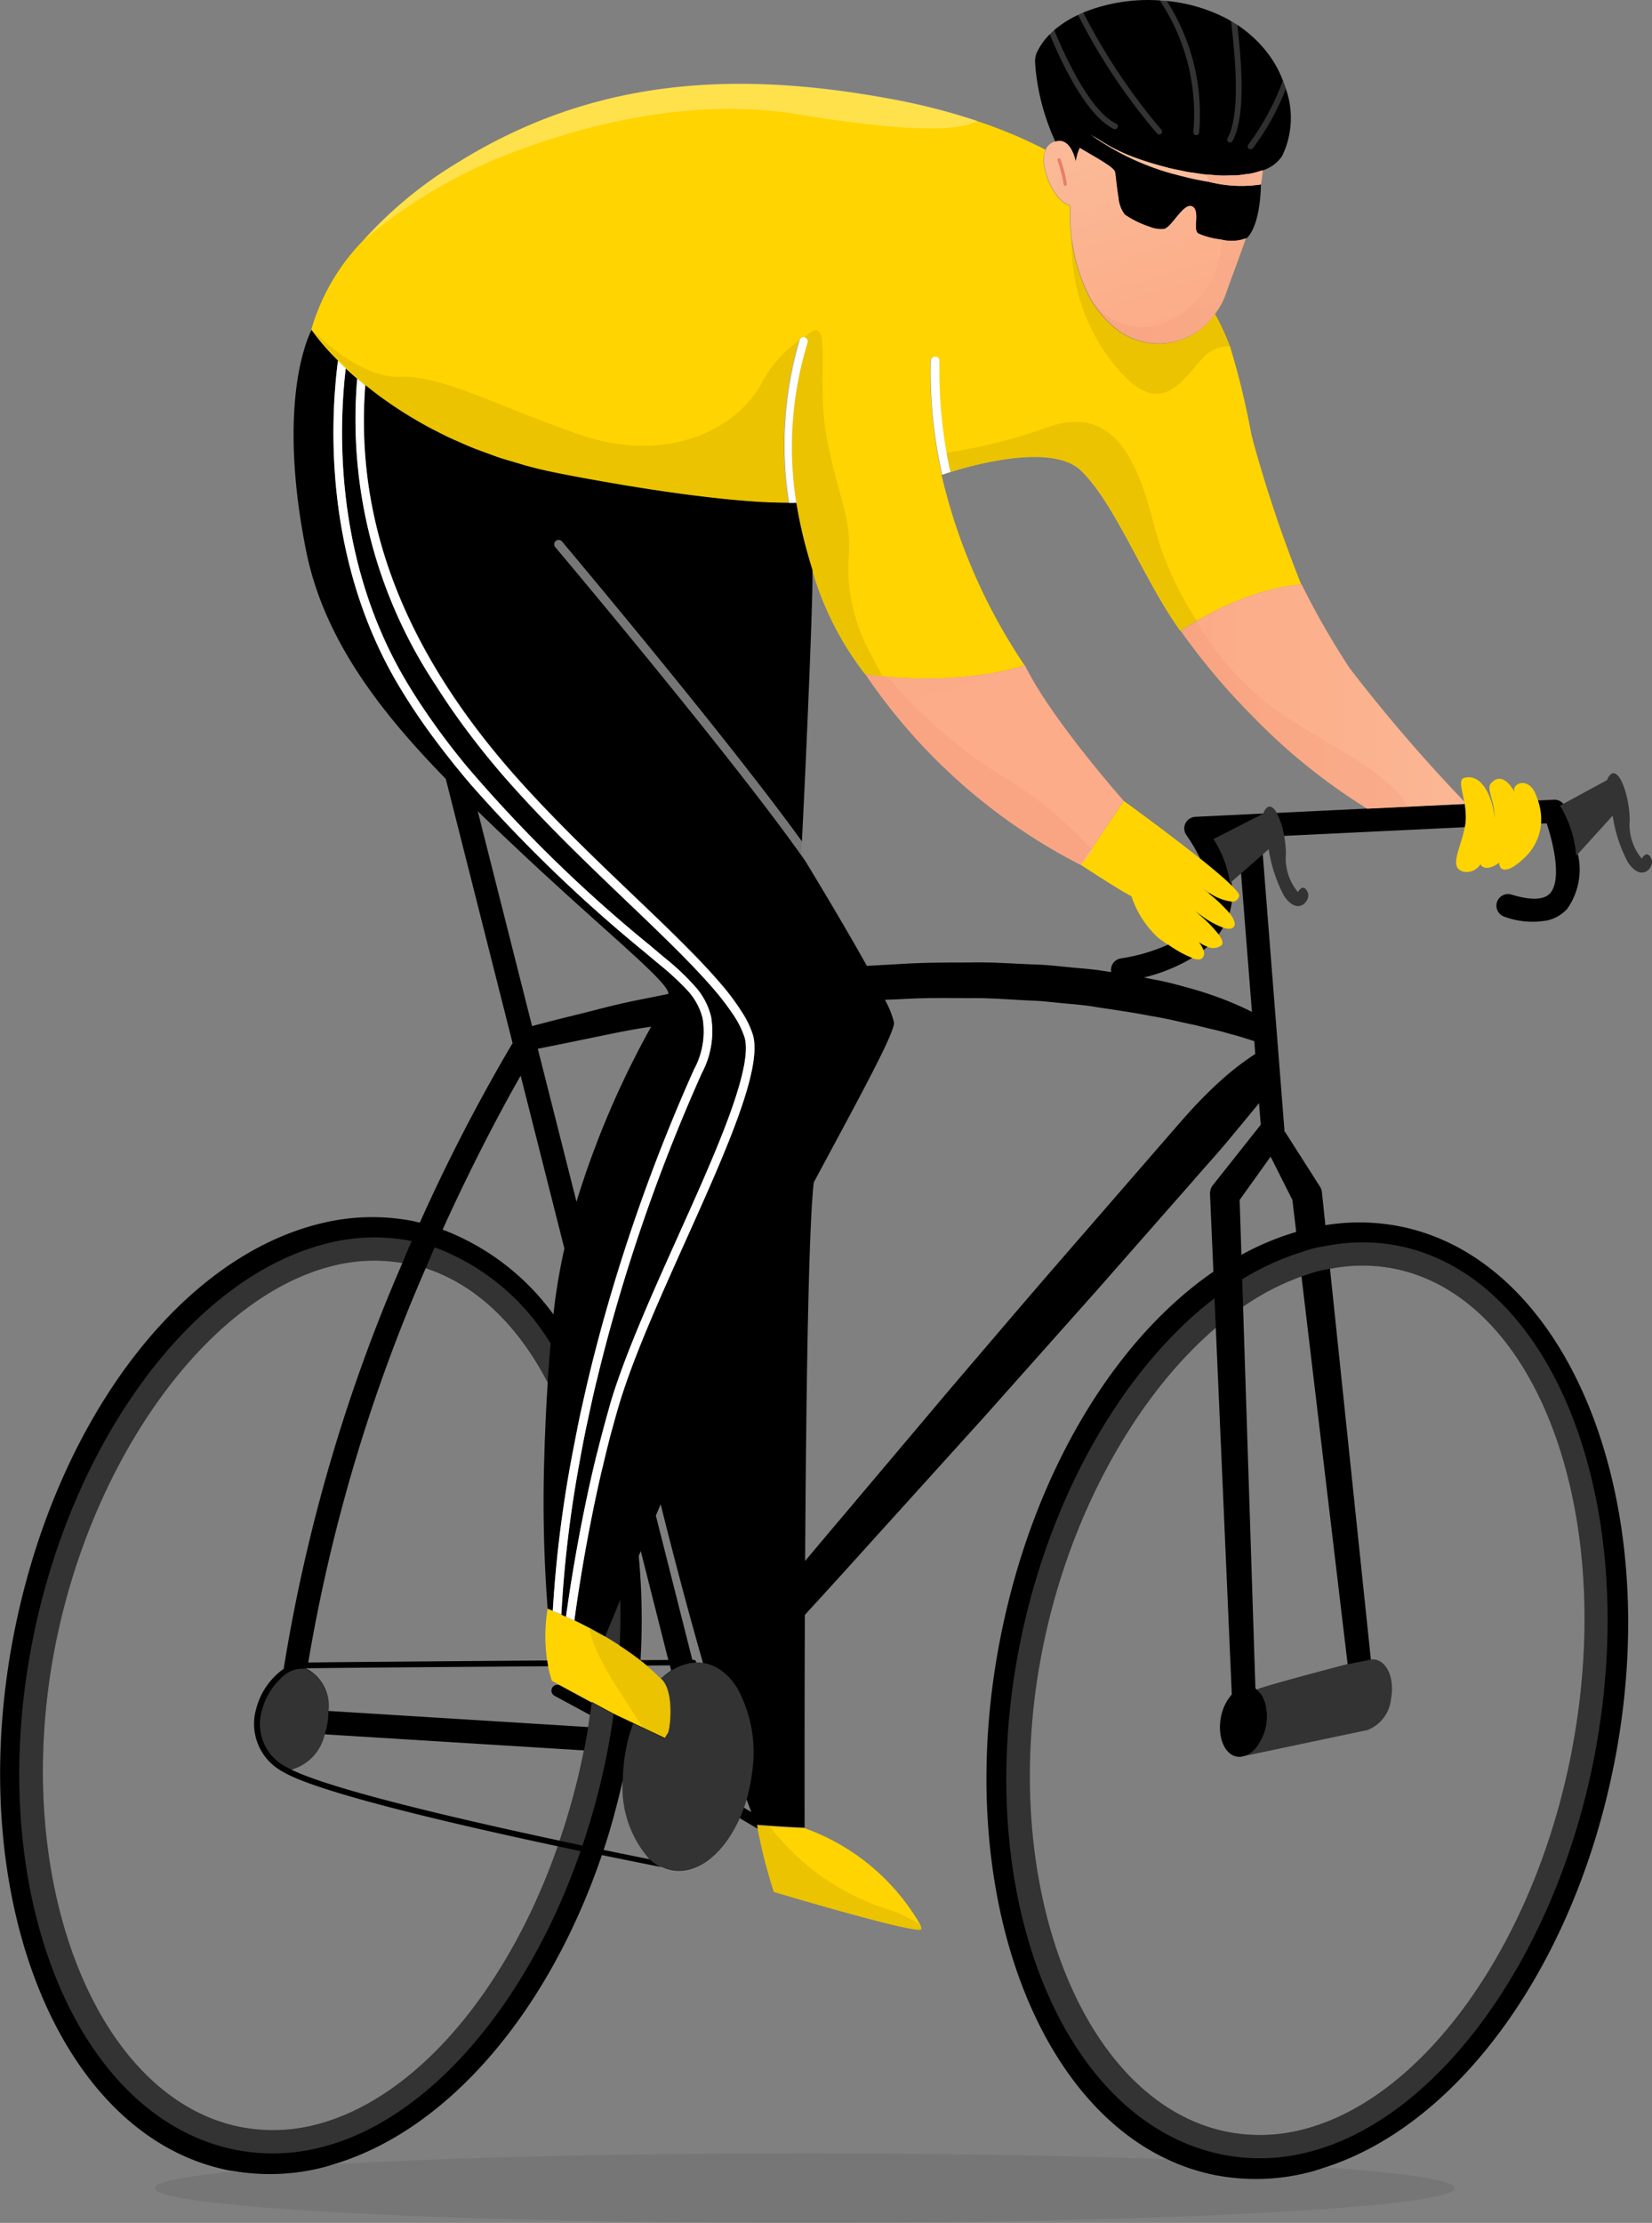
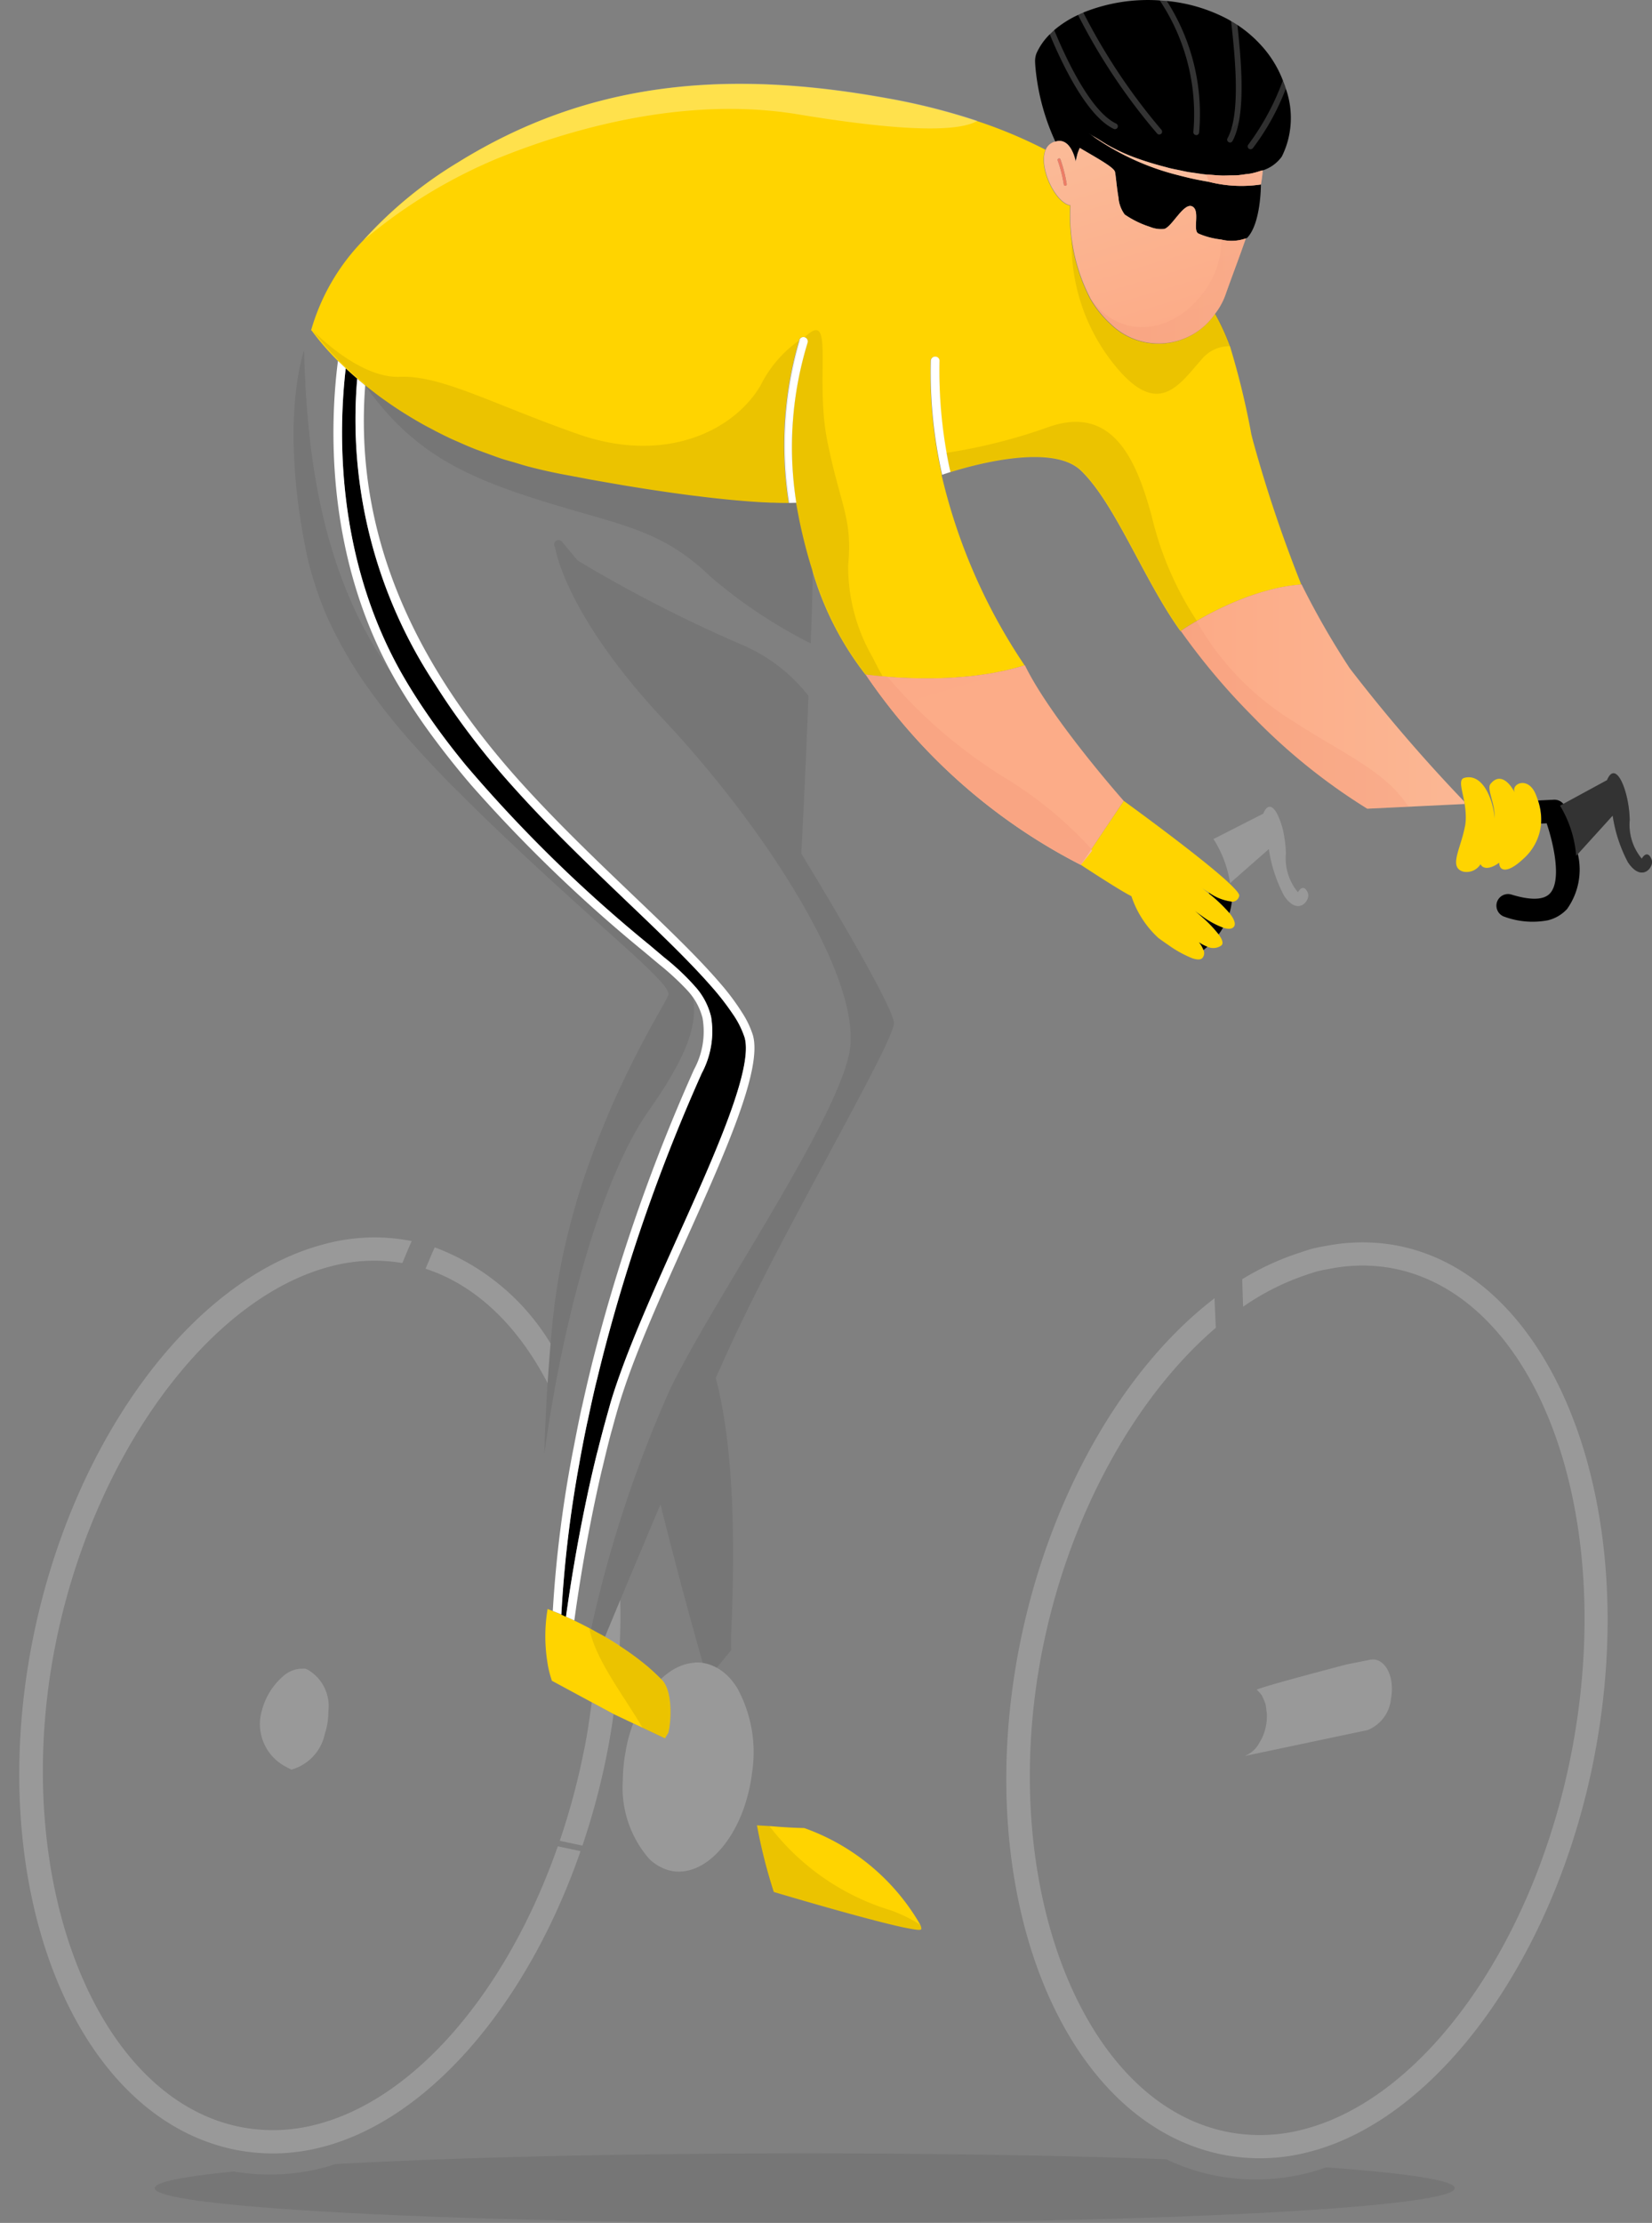
<svg xmlns="http://www.w3.org/2000/svg" xmlns:xlink="http://www.w3.org/1999/xlink" width="93.687" height="126.023" viewBox="0 0 93.687 126.023">
  <rect x="0" y="0" width="93.687" height="126.023" fill="#808080" stroke="none" />
  <defs>
    <linearGradient id="linear-gradient" y1="0.5" x2="1" y2="0.5" gradientUnits="objectBoundingBox">
      <stop offset="0" stop-color="#fcaa86" />
      <stop offset="1" stop-color="#fbba97" />
    </linearGradient>
    <linearGradient id="linear-gradient-2" x1="-0.15" y1="-1.316" x2="15.148" y2="38.223" gradientUnits="objectBoundingBox">
      <stop offset="0" stop-color="#fcaa86" />
      <stop offset="0.38" stop-color="#fbba97" />
      <stop offset="0.99" stop-color="#ffc8b0" />
    </linearGradient>
    <linearGradient id="linear-gradient-3" x1="0" y1="0.5" x2="3.238" y2="0.5" xlink:href="#linear-gradient-2" />
    <linearGradient id="linear-gradient-4" x1="1.012" y1="6.164" x2="0.093" y2="-4.265" xlink:href="#linear-gradient-2" />
    <linearGradient id="linear-gradient-5" x1="0.713" y1="1.021" x2="-0.092" y2="-1.694" xlink:href="#linear-gradient-2" />
    <linearGradient id="linear-gradient-6" x1="0" y1="0.5" x2="1" y2="0.5" xlink:href="#linear-gradient" />
    <linearGradient id="linear-gradient-7" x1="0" y1="0.5" x2="1" y2="0.5" xlink:href="#linear-gradient" />
  </defs>
  <g id="Group_10520" data-name="Group 10520" transform="translate(979.271 -1353.563)">
    <g id="Group_10520-2" data-name="Group 10520">
      <path id="Path_7219" data-name="Path 7219" d="M-961.609,1372.289a.409.409,0,0,1,.026.033,14.873,14.873,0,0,0,1.948,2.154c.19.179.4.364.622.554.074.063.152.128.227.193l.12.1c.113.092.235.187.354.281.162.128.328.257.5.387.142.106.292.212.443.318.169.12.342.239.522.359s.351.23.534.344.36.222.547.332c.2.12.409.238.623.356.187.1.382.2.577.305.231.119.464.237.708.353.2.1.412.187.621.279.256.114.512.227.781.335.224.09.46.173.693.259.273.1.543.2.829.3s.56.169.842.252.527.162.8.235c.562.146,1.143.28,1.747.4l.023.005.044.008c.55.106,1.075.2,1.585.3l.533.095c.334.059.662.116.979.17l.579.1.824.133.55.086c.261.04.508.076.755.112q.5.074.963.136l.524.071.634.078c.115.014.231.029.341.041.214.025.421.049.621.07l.229.024c.213.023.422.044.617.062h.01c.69.065,1.269.106,1.749.133l.049,0,.39.019.118,0,.281.01c.247.006.449.008.6.007a21.054,21.054,0,0,1,.6-9.242.241.241,0,0,1,.3-.152.25.25,0,0,1,.164.313,20.168,20.168,0,0,0-.639,9.069h0v0c0,.006.045.292.141.771l0,.005c.1.519.263,1.259.5,2.117l.009.034c.08.288.169.588.267.9a17.558,17.558,0,0,0,3.017,5.918c.007,0,.429.063,1.12.117.2.017.421.032.658.047l.168.009q.3.015.628.026l.265.007c.206.005.421.007.641.007l.323,0c.217,0,.44-.009.666-.018.119,0,.238-.01.359-.016.227-.013.457-.029.688-.049l.376-.034c.232-.024.466-.055.7-.088.127-.018.254-.035.381-.056.234-.038.467-.084.7-.133.126-.026.252-.051.377-.08.326-.078.649-.163.963-.265l.011,0a32.45,32.45,0,0,1-4.709-10.792l.018,0a26.33,26.33,0,0,1-.644-6.467.243.243,0,0,1,.258-.234.234.234,0,0,1,.233.253,26.629,26.629,0,0,0,.622,6.289c1.458-.456,5.816-1.639,7.421-.087,1.951,1.884,3.553,6.2,5.639,9.094,0,0,.316-.222.864-.538a18.067,18.067,0,0,1,2.989-1.421l.006,0c.2-.072.407-.142.616-.206s.427-.127.645-.182a9.937,9.937,0,0,1,1.734-.289,77.369,77.369,0,0,1-2.731-8.117l-.1-.388a44.9,44.9,0,0,0-1.211-4.995,13.246,13.246,0,0,0-.854-1.858,3.879,3.879,0,0,1-5.924.595,6.073,6.073,0,0,1-1.179-1.478c0-.008-.006-.014-.008-.021a10.254,10.254,0,0,1-1.1-5.225c-.862-.142-1.828-2.2-1.4-3.164a26.507,26.507,0,0,0-3.88-1.627,36.254,36.254,0,0,0-5.168-1.3c-9.124-1.65-16.913-.926-24.292,3.655a23.611,23.611,0,0,0-5.356,4.414,12.042,12.042,0,0,0-2.957,5.106Z" fill="#ffd400" />
      <path id="Path_7220" data-name="Path 7220" d="M-892.051,1398.945c-.04-.122-.083-.242-.13-.356-.432-1.037-1.382-.6-1.2-.125l0,.011c-.361-.69-.9-1.051-1.362-.468-.145.184,0,.57.122,1.061a3.632,3.632,0,0,1,.118.89,4.538,4.538,0,0,0-.173-.887c-.263-.87-.792-1.62-1.556-1.407-.329.09-.136.626,0,1.332.009.048.015.1.023.149a4.548,4.548,0,0,1,.061.6,2.9,2.9,0,0,1-.033.622c-.006.034-.016.065-.022.1-.244,1.245-.925,2.277-.078,2.513a.93.93,0,0,0,.975-.426l0,.011c.158.3.585.256,1.057-.093,0,.485.467.623,1.346-.2a3,3,0,0,0,1.028-2.012A3.452,3.452,0,0,0-892.051,1398.945Z" fill="#ffd400" />
      <path id="Path_7221" data-name="Path 7221" d="M-927.084,1462.675a12.391,12.391,0,0,0-6.573-5.474c-.667-.016-1.2-.051-1.613-.085l-.259-.021-.1-.006-.716-.042.043.218a29.843,29.843,0,0,0,.912,3.558s7.892,2.361,8.343,2.132C-927.005,1462.927-927.014,1462.83-927.084,1462.675Z" fill="#ffd400" />
      <path id="Path_7222" data-name="Path 7222" d="M-941.784,1448.747c-.256-.256-.52-.505-.8-.74-.12-.1-.244-.2-.367-.295l-.04-.032c-.37-.287-.749-.552-1.129-.8-.035-.022-.068-.05-.1-.072-.246-.158-.493-.312-.735-.452h0l-.019-.011c-.144-.085-.282-.154-.423-.232s-.3-.171-.447-.244c-.046-.025-.088-.045-.133-.069-.167-.087-.327-.169-.482-.246-.511-.252-.944-.443-1.254-.573-.078-.031-.148-.06-.211-.084l-.284-.113-.009,0a9.354,9.354,0,0,0-.023,2.938c.017.11.031.217.054.328a6.441,6.441,0,0,0,.213.8l2.266,1.223,1.137.613.095.051,1.116.528,1.8.851a3.19,3.19,0,0,1,.17-.278C-941.255,1451.577-941.014,1449.424-941.784,1448.747Z" fill="#ffd400" />
      <path id="Path_7223" data-name="Path 7223" d="M-909.413,1404.681a.4.4,0,0,0,.419-.335c.021-.087-.143-.291-.411-.557-.4-.4-1.06-.954-1.81-1.552-1.9-1.515-4.327-3.27-4.327-3.27l-2.434,3.626h0c.009.006,2.236,1.471,2.869,1.777a5.614,5.614,0,0,0,1.53,2.37c.179.131.363.261.548.387a6.51,6.51,0,0,0,1.359.756c.264.091.476.108.585-.005a.415.415,0,0,0,.063-.455,1.577,1.577,0,0,0-.255-.439,2.24,2.24,0,0,0,.477.251.789.789,0,0,0,.781-.062c.156-.118.059-.362-.143-.639a7.17,7.17,0,0,0-.924-.968c-.242-.217-.427-.367-.427-.367s.189.149.448.329a4.875,4.875,0,0,0,1.153.627c.272.087.507.1.624-.063s-.012-.457-.259-.764a8.472,8.472,0,0,0-1.16-1.106c-.206-.168-.374-.3-.465-.364.09.066.258.184.463.312A2.83,2.83,0,0,0-909.413,1404.681Z" fill="#ffd400" />
    </g>
    <g id="Group_10522" data-name="Group 10522">
      <path id="Path_7224" data-name="Path 7224" d="M-954.864,1394.306c.639.915,1.324,1.809,2.035,2.674a80.206,80.206,0,0,0,10.392,10.162l.828.7a13.484,13.484,0,0,1,1.841,1.751,3.914,3.914,0,0,1,.822,1.621,5.03,5.03,0,0,1-.528,3.195,101.115,101.115,0,0,0-5.243,14.642q-.355,1.3-.685,2.665c-.032.133-.066.263-.1.4-.149.626-.288,1.265-.424,1.908-.021.1-.045.195-.066.295-.159.763-.307,1.539-.447,2.321a67.3,67.3,0,0,0-1,8.458l-.278-.113h0l.276.112c.082.039.169.083.268.123.251-1.8.632-4.158,1.173-6.708.173-.816.362-1.65.569-2.493.024-.1.052-.192.076-.288.156-.622.319-1.245.494-1.869l.031-.112c.071-.249.137-.5.21-.746.145-.487.322-1.007.512-1.54.833-2.334,2.049-5.049,3.239-7.7,2.125-4.718,4.322-9.6,3.828-11.372a5.153,5.153,0,0,0-.676-1.344,15.01,15.01,0,0,0-1.237-1.587c-1.224-1.4-2.887-2.992-4.707-4.728-2.046-1.96-4.378-4.181-6.482-6.526a44.5,44.5,0,0,1-3.488-4.389q-.492-.708-.94-1.42a27.211,27.211,0,0,1-4.443-17.36c-.222-.191-.43-.376-.622-.555l-.03-.028h0c-.4,3.429-.628,10.733,3.277,17.48C-955.924,1392.732-955.41,1393.526-954.864,1394.306Z" />
      <path id="Path_7225" data-name="Path 7225" d="M-920.571,1357.106a1.873,1.873,0,0,0,.044.245,1.941,1.941,0,0,1-.042-.214,12.751,12.751,0,0,0,1.149,4.454c.9-.285,1.152,1.125,1.152,1.125a2.707,2.707,0,0,1,.084-.367.089.089,0,0,1,.016-.054,2.8,2.8,0,0,1,.133-.345l.027.016c.923.546,1.894,1.071,1.967,1.333.047.155.092.845.2,1.458a1.849,1.849,0,0,0,.353.967,5.44,5.44,0,0,0,1.432.7,1.648,1.648,0,0,0,.815.118c.448-.135,1.1-1.5,1.576-1.28s.015,1.345.351,1.538a4.35,4.35,0,0,0,1.046.307c.085.016.173.026.26.039a2.409,2.409,0,0,0,1.39-.066c.023-.014.062-.02.079-.038.771-.811.775-2.938.775-3.009v-.013a7.469,7.469,0,0,1-2.942-.149c-.136-.025-.26-.044-.407-.074-.4-.073-.837-.175-1.324-.3a14.51,14.51,0,0,1-5-2.321l-.052-.035v-.006l.039.03c.142.1.3.185.453.279.245.158.493.313.758.454a10.872,10.872,0,0,0,1.219.556,18.288,18.288,0,0,0,1.835.573c.078.02.157.045.235.064.2.049.4.086.6.127.149.031.3.067.446.093.127.023.248.035.373.054.22.034.442.069.655.091.1.01.187.012.282.02.211.018.424.036.625.042.156,0,.3,0,.449-.007s.275,0,.4-.008c.179-.012.341-.039.507-.063.088-.012.185-.018.27-.034a4.323,4.323,0,0,0,.573-.156c.03-.01.067-.015.1-.026h0l.007,0a2.123,2.123,0,0,0,1.085-.786,4.942,4.942,0,0,0,.231-3.837,4.763,4.763,0,0,0-.168-.466v-.005a6.29,6.29,0,0,0-1.26-2.024,7.01,7.01,0,0,0-1.312-1.122c-.114-.072-.234-.151-.362-.22-.082-.052-.167-.1-.255-.146a9.221,9.221,0,0,0-3.393-1c-.141-.015-.269-.021-.4-.031a9.813,9.813,0,0,0-4.333.684c-.1.045-.2.086-.3.138a5.922,5.922,0,0,0-1.35.856c-.088.076-.17.16-.254.24a3.542,3.542,0,0,0-.757,1.082,1.214,1.214,0,0,0-.076.526.258.258,0,0,0,.005.028Zm3.081,4.023h0v0Z" />
      <path id="Path_7226" data-name="Path 7226" d="M-911.511,1405.2s.185.15.427.367a7.17,7.17,0,0,1,.924.968,4.307,4.307,0,0,0,.25-.379,4.9,4.9,0,0,1-1.153-.627C-911.322,1405.349-911.511,1405.2-911.511,1405.2Z" />
      <path id="Path_7227" data-name="Path 7227" d="M-911.02,1407.424c.076-.06.15-.123.222-.188a2.24,2.24,0,0,1-.477-.251A1.577,1.577,0,0,1-911.02,1407.424Z" />
      <path id="Path_7228" data-name="Path 7228" d="M-909.545,1405.329a3.819,3.819,0,0,0,.132-.648,2.83,2.83,0,0,1-1.294-.51c0,.017,0,.035,0,.052A8.472,8.472,0,0,1-909.545,1405.329Z" />
      <path id="Path_7229" data-name="Path 7229" d="M-885.6,1402.316c-.136-.387-.358-.419-.564-.072a3,3,0,0,1-.684-2.186c-.027-1.62-.781-3.482-1.286-2.267l-2.477,1.346a.659.659,0,0,0-.534-.236l-.9.044a3.433,3.433,0,0,1,.174,1.31l.313-.016c.41,1.214.852,3.25.189,3.972-.442.481-1.433.3-2.185.067a.661.661,0,0,0-.824.434.662.662,0,0,0,.434.826,4.635,4.635,0,0,0,2.452.2,2.177,2.177,0,0,0,1.091-.64,3.855,3.855,0,0,0,.612-3.12l1.973-2.175a8.26,8.26,0,0,0,.862,2.639C-886.155,1403.641-885.458,1402.7-885.6,1402.316Z" />
      <g id="Group_10521" data-name="Group 10521">
        <path id="Path_7230" data-name="Path 7230" d="M-964.739,1450.44a4,4,0,0,1,1.559-2.267,95.88,95.88,0,0,1,6.73-23.005,9.583,9.583,0,0,0-4,.174c-7.032,1.778-13.642,10.9-15.718,21.692-2.521,13.113,2.331,25.535,10.591,27.124a9.638,9.638,0,0,0,4.214-.142c5.647-1.428,10.875-7.612,13.73-15.782-5.817-1.241-13.584-3.043-15.555-4.207A3.074,3.074,0,0,1-964.739,1450.44Z" fill="none" />
        <path id="Path_7231" data-name="Path 7231" d="M-947.886,1428.085a33.764,33.764,0,0,1,.621-3.736l-2.48-9.8c-1.017,1.783-2.656,4.826-4.426,8.73A13.867,13.867,0,0,1-947.886,1428.085Z" fill="none" />
        <path id="Path_7232" data-name="Path 7232" d="M-962.744,1453.886c2.286,1.136,9.646,2.84,15.212,4.029a40.312,40.312,0,0,0,1.372-5.118l-14.7-.911A2.667,2.667,0,0,1-962.744,1453.886Z" fill="none" />
        <path id="Path_7233" data-name="Path 7233" d="M-945.038,1458.439c1.026.212,1.908.391,2.6.53a6.122,6.122,0,0,1-1.518-4.476C-944.264,1455.843-944.616,1457.167-945.038,1458.439Z" fill="none" />
        <path id="Path_7234" data-name="Path 7234" d="M-943.044,1441.771a38.465,38.465,0,0,1,.1,5.909l1.582-.011-1.561-6.174Z" fill="none" />
        <path id="Path_7235" data-name="Path 7235" d="M-945.188,1412.291c-.783.16-1.468.3-2.032.418l-1.551.312,2.194,8.674a51.082,51.082,0,0,1,4.235-9.93l-.2.033C-943.52,1411.942-944.4,1412.127-945.188,1412.291Z" fill="none" />
        <path id="Path_7236" data-name="Path 7236" d="M-933.809,1445.336l.177-.193h0Z" fill="none" />
-         <path id="Path_7237" data-name="Path 7237" d="M-906.418,1417.77l-.007-.086-.03-.047A.657.657,0,0,1-906.418,1417.77Z" fill="none" />
        <path id="Path_7238" data-name="Path 7238" d="M-942.077,1439.485l2.067,8.174h.061a.167.167,0,0,1,.164.154,2.255,2.255,0,0,1,.365.022l.012,0c-1.234-4.313-2.233-8.342-2.4-8.995Z" fill="none" />
        <path id="Path_7239" data-name="Path 7239" d="M-949.076,1411.728c.284-.072.8-.208,1.531-.4.566-.14,1.253-.314,2.042-.509s1.675-.424,2.656-.611l1.485-.3c.016-.694-3.661-3.571-8.827-8.457q-1-.95-1.989-1.9l3.079,12.173A.088.088,0,0,1-949.076,1411.728Z" fill="none" />
        <path id="Path_7240" data-name="Path 7240" d="M-905.763,1423.405l-.216-1.812-1.234-2.455-1.758,2.45.1,3.115A15.563,15.563,0,0,1-905.763,1423.405Z" fill="none" />
        <path id="Path_7241" data-name="Path 7241" d="M-908.076,1449.281a.542.542,0,0,1,.076.076c.174-.151,5.079-1.431,5.079-1.431l.075-.016-2.616-21.979a14.178,14.178,0,0,0-3.313,1.715Z" fill="none" />
        <path id="Path_7242" data-name="Path 7242" d="M-908.273,1412.553c-.263-.087-.686-.229-1.223-.365-.266-.075-.566-.151-.89-.238s-.688-.164-1.065-.26c-.765-.15-1.615-.376-2.572-.528-.944-.19-1.982-.34-3.081-.5-.548-.094-1.121-.133-1.7-.2s-1.174-.131-1.782-.161c-1.219-.048-2.471-.171-3.755-.146-1.282-.012-2.587-.023-3.891.058l-.861.035a4.968,4.968,0,0,1,.516,1.3c.025.625-2.137,4.553-4.552,9.054-.31,2.767-.437,12.656-.488,21.459l.038-.044.08-.1h0c.676-.8,1.366-1.624,2.088-2.475l6.1-7.23c2.1-2.449,4.193-4.889,6.16-7.183s3.828-4.407,5.411-6.232c.8-.909,1.508-1.755,2.177-2.475a23.776,23.776,0,0,1,1.832-1.774,15.682,15.682,0,0,1,1.635-1.229l-.053-.726Z" fill="none" />
        <path id="Path_7243" data-name="Path 7243" d="M-900.288,1425.469a9.462,9.462,0,0,0-3.561.024l2.317,22.154a.325.325,0,0,0,.045,0,.836.836,0,0,1,.2,0c.708.136,1.106,1.136.894,2.243a2.114,2.114,0,0,1-1.279,1.73l0,.011-7.03,1.482-.21.047a.85.85,0,0,1-.229-.012c-.7-.133-1.1-1.137-.892-2.24a2.662,2.662,0,0,1,.616-1.28l-.908-20.791c-4.6,3.94-8.4,10.773-9.877,18.471-2.522,13.112,2.328,25.536,10.591,27.125a9.626,9.626,0,0,0,4.214-.143c6.888-1.742,13.159-10.553,15.254-21.425C-887.541,1439.337-892.094,1427.045-900.288,1425.469Z" fill="none" />
        <path id="Path_7244" data-name="Path 7244" d="M-933.449,1421.2l.32-.6h0Z" fill="none" />
        <path id="Path_7245" data-name="Path 7245" d="M-933.617,1442.057h0l-.138.166C-933.709,1442.167-933.663,1442.111-933.617,1442.057Z" fill="none" />
        <path id="Path_7246" data-name="Path 7246" d="M-941.619,1438.412l-.185.43h0Z" fill="none" />
        <path id="Path_7247" data-name="Path 7247" d="M-937.079,1456.045l.418.248c-.089-.223-.18-.475-.271-.715C-936.978,1455.736-937.026,1455.893-937.079,1456.045Z" fill="none" />
-         <path id="Path_7248" data-name="Path 7248" d="M-899.96,1423.074a11.956,11.956,0,0,0-4.148-.052l-.191-1.829-.007-.053a.7.7,0,0,0-.124-.328l-1.995-3.128.007.086a.657.657,0,0,0-.037-.133l.03.047L-907.658,1402l.34-.3a8.3,8.3,0,0,0,.864,2.643c.8,1.194,1.5.257,1.361-.134s-.363-.418-.572-.066a3.018,3.018,0,0,1-.682-2.191,6.183,6.183,0,0,0-.1-1l10.24-.493c.006-.034.016-.065.022-.1a2.9,2.9,0,0,0,.033-.622,4.548,4.548,0,0,0-.061-.6l-5.52.266-5.134.247c-.243-.428-.53-.529-.763.035h0l-3.853.186a.67.67,0,0,0-.559.367.652.652,0,0,0,.05.664,9.757,9.757,0,0,1,.78,1.326c.75.6,1.408,1.153,1.81,1.552-.006-.072-.024-.148-.034-.222l.545-.479.618,7.849c-.188-.094-.394-.194-.63-.3a19.354,19.354,0,0,0-2-.772c-.393-.133-.817-.249-1.261-.37s-.921-.25-1.42-.346c-.259-.05-.54-.1-.81-.162a9.876,9.876,0,0,0,2.732-1.107,6.51,6.51,0,0,1-1.359-.756,10.364,10.364,0,0,1-2.665.78.659.659,0,0,0-.573.735c0,.015.011.027.013.042l-.559-.08c-.57-.093-1.165-.127-1.771-.188s-1.219-.128-1.847-.157c-1.262-.037-2.56-.152-3.882-.117-1.316,0-2.656,0-4,.091l-1.807.1c-1.212-2.178-2.806-4.815-3.473-5.916-3.87-5.568-14.091-17.7-14.2-17.826a.249.249,0,0,1,.034-.347.248.248,0,0,1,.348.026c.1.119,9.367,11.117,13.609,17.005.073-1.439.244-4.928.377-8.259.048-1.023.082-2.037.118-2.971.067-1.868.118-3.42.1-4.145.007,0,.006-.005.006-.005-.1-.312-.186-.609-.267-.9l-.009-.034a25.588,25.588,0,0,1-.645-2.893h-.009c-.014,0-.118.007-.315.01l-.1,0c-.155,0-.357,0-.6-.008l-.281-.01-.118,0-.39-.019-.049,0c-.48-.026-1.058-.068-1.749-.133h-.01c-.2-.018-.4-.039-.617-.062l-.229-.024c-.2-.021-.406-.044-.621-.07-.11-.012-.226-.027-.341-.041l-.634-.078-.524-.071c-.309-.042-.629-.087-.963-.136-.247-.036-.494-.072-.755-.112l-.55-.086-.824-.133-.579-.1c-.317-.054-.645-.111-.979-.17l-.533-.095c-.51-.093-1.035-.19-1.585-.3l-.044-.008-.023-.005c-.6-.117-1.185-.25-1.747-.4-.277-.073-.536-.156-.8-.235s-.57-.162-.842-.252-.555-.2-.829-.3c-.233-.086-.469-.169-.693-.259-.269-.108-.524-.221-.781-.335-.21-.092-.42-.184-.621-.279-.244-.116-.476-.234-.708-.353-.2-.1-.39-.2-.577-.305-.214-.118-.421-.236-.623-.356s-.369-.22-.547-.332-.361-.228-.534-.344-.353-.239-.522-.359c-.151-.106-.3-.212-.443-.318-.176-.131-.34-.259-.5-.387-.08-.063-.17-.128-.247-.19-.6,7.86,2.284,15.221,8.781,22.454,2.1,2.331,4.415,4.543,6.465,6.5,1.977,1.885,3.7,3.54,4.931,4.987a13.271,13.271,0,0,1,1.2,1.614,5.242,5.242,0,0,1,.611,1.282c.546,1.945-1.585,6.684-3.842,11.7-1.31,2.915-2.655,5.914-3.474,8.369-.092.274-.182.548-.259.808-.14.469-.269.94-.4,1.411-.024.089-.051.177-.075.265-.169.634-.32,1.263-.468,1.89-.023.1-.051.2-.074.3-.226.971-.426,1.922-.607,2.842-.419,2.127-.725,4.072-.931,5.589-.112-.054-.214-.1-.318-.146.1.047.206.092.318.146.074.036.16.083.237.121.155.077.315.159.482.246.081.042.152.075.234.119.109.059.23.128.346.192.141.078.279.151.423.234l.019.011h0c.242.14.489.294.735.452.035.022.068.05.1.072.38.248.759.513,1.129.8l.04.032c.124.1.247.194.367.295l1.3-.009.073.289a4.11,4.11,0,0,0-.574.46c.77.677.529,2.83.392,3.09a3.19,3.19,0,0,0-.17.278l-1.8-.851-1.116-.528-.095-.051-1.137-.613-.006.041-1.8-.974a.329.329,0,0,0-.445.136.329.329,0,0,0,.131.445l2.012,1.089c-.034.228-.067.457-.1.686l-14.729-.913a2.385,2.385,0,0,0-1.2-2.376,1.2,1.2,0,0,0-.119-.043l.125,0c1.815-.026,8.228-.075,13.654-.115-.023-.111-.037-.218-.054-.328-5.356.04-11.664.089-13.553.116a95.584,95.584,0,0,1,6.658-22.343c2.878.938,5.245,3.254,6.925,6.489-.093,1.43-.154,2.78-.189,4.017a80.117,80.117,0,0,0,.182,8.783l.009,0c.014,0,.116.043.285.111a69.261,69.261,0,0,1,1.189-9.3c.137-.711.275-1.422.427-2.116.021-.1.044-.188.066-.284.133-.6.268-1.2.411-1.78.058-.238.115-.478.175-.714.225-.892.457-1.769.7-2.618a101.668,101.668,0,0,1,5.042-13.885,4.509,4.509,0,0,0,.482-2.918,3.618,3.618,0,0,0-.874-1.581,15.452,15.452,0,0,0-1.616-1.486l-.828-.694a83.785,83.785,0,0,1-9.795-9.438c-.685-.8-1.351-1.628-1.986-2.477a35.389,35.389,0,0,1-2.289-3.43c-4.112-7.118-3.717-14.831-3.288-18.149h0a13.031,13.031,0,0,1-1.5-1.738h0a6.928,6.928,0,0,0-.42,1.128c-.682,2.27-.944,6.137.118,11.411,1.005,4.988,4.163,9.067,7.916,12.915l3.79,14.982a101.476,101.476,0,0,0-5.261,10.179c-.144-.033-.285-.072-.431-.1a12.162,12.162,0,0,0-5.319.177c-8.051,2.036-15,11.437-17.3,23.387-2.85,14.842,2.652,28.421,12.27,30.273.078.015.158.018.236.032a12.2,12.2,0,0,0,5.084-.214c.23-.058.456-.137.684-.207,6.434-1.977,12.085-8.645,15.1-17.495,1.465.3,2.666.542,3.413.689a2.278,2.278,0,0,0,.647.2c1.452.2,2.9-1.033,3.76-2.98l1.017.6-.043-.218a.927.927,0,0,1,.224,0c.095.005.215.015.363.028l.127.011.107.01.247.014,1.625.092h.011s-.013-5.383.014-12.059l-.177.193.177-.193h0l.028-.03.1-.115h0c1.175-1.28,2.426-2.657,3.739-4.116,2.026-2.24,4.187-4.628,6.346-7.016,2.142-2.407,4.285-4.813,6.293-7.067l5.45-6.2c.791-.913,1.538-1.729,2.162-2.488.461-.554,1.25-1.506,1.637-1.985l.1,1.223-2.707,3.416a.748.748,0,0,0-.17.522v.045l.19,4.351c-5.735,3.948-10.332,11.672-12.118,20.955-2.559,13.32,1.614,25.617,9.446,29.339a11.745,11.745,0,0,0,2.821.935,12.182,12.182,0,0,0,5.32-.182c.314-.079.623-.19.934-.291,7.649-2.5,14.16-11.61,16.369-23.093C-884.838,1438.5-890.34,1424.925-899.96,1423.074Zm-46.617-1.379-2.194-8.674,1.551-.312c.564-.116,1.249-.258,2.032-.418s1.668-.349,2.647-.493l.2-.033A51.082,51.082,0,0,0-946.577,1421.695Zm-5.6-22.142q.984.955,1.989,1.9c5.166,4.886,8.843,7.763,8.827,8.457l-1.485.3c-.981.187-1.872.408-2.655.611s-1.477.369-2.043.509c-.726.187-1.247.323-1.531.4a.088.088,0,0,0-.023,0Zm2.433,14.993,2.48,9.8a33.764,33.764,0,0,0-.621,3.736,13.862,13.862,0,0,0-6.285-4.809C-952.4,1419.372-950.762,1416.329-949.745,1414.546Zm-11.622,59.47a9.638,9.638,0,0,1-4.214.142c-8.26-1.589-13.112-14.011-10.591-27.124,2.076-10.791,8.686-19.914,15.718-21.692a9.583,9.583,0,0,1,4-.174,95.88,95.88,0,0,0-6.73,23.005,4,4,0,0,0-1.559,2.267,3.074,3.074,0,0,0,1.547,3.587c1.971,1.164,9.738,2.966,15.555,4.207C-950.492,1466.4-955.72,1472.588-961.367,1474.016Zm13.835-16.1c-5.566-1.189-12.926-2.893-15.212-4.029a2.667,2.667,0,0,0,1.886-2l14.7.911A40.149,40.149,0,0,1-947.532,1457.915Zm2.494.524c.422-1.272.774-2.6,1.085-3.946a6.122,6.122,0,0,0,1.518,4.476C-943.13,1458.83-944.012,1458.651-945.038,1458.439Zm2.089-10.759a38.465,38.465,0,0,0-.1-5.909l.116-.276,1.561,6.174Zm3.529.155a2.248,2.248,0,0,0-.365-.022.167.167,0,0,0-.164-.154h-.061l-2.067-8.174.273-.643h0c.163.653,1.162,4.682,2.4,8.995Zm2.341,8.21c.053-.152.1-.309.147-.467.091.24.182.492.271.715Zm27.353-41.5a23.776,23.776,0,0,0-1.832,1.774c-.669.72-1.381,1.566-2.177,2.475-1.583,1.825-3.43,3.951-5.411,6.232s-4.064,4.734-6.16,7.183l-6.1,7.23c-.721.851-1.412,1.671-2.088,2.475h0l-.08.1-.038.044h0c-.046.054-.092.11-.138.165l.138-.166c.051-8.8.178-18.692.488-21.459,2.415-4.5,4.577-8.429,4.552-9.054a4.968,4.968,0,0,0-.516-1.3l.861-.035c1.3-.081,2.609-.07,3.891-.058,1.284-.025,2.536.1,3.755.146.608.03,1.2.11,1.782.161s1.152.1,1.7.2c1.1.164,2.137.314,3.081.5.957.152,1.807.378,2.572.528.377.1.731.183,1.066.26s.623.163.889.238c.537.136.96.278,1.223.365l.129.039.053.726A15.682,15.682,0,0,0-909.726,1414.547Zm6.88,33.363-.075.016s-4.9,1.28-5.079,1.431a.542.542,0,0,0-.076-.076l-.7-21.635a14.178,14.178,0,0,1,3.313-1.715Zm-4.367-28.772,1.234,2.455.216,1.812a15.563,15.563,0,0,0-3.107,1.3l-.1-3.115Zm17.072,33.73c-2.1,10.872-8.366,19.683-15.254,21.425a9.626,9.626,0,0,1-4.214.143c-8.263-1.589-13.113-14.013-10.591-27.125,1.478-7.7,5.272-14.531,9.877-18.471l.908,20.791a2.662,2.662,0,0,0-.616,1.28c-.21,1.1.189,2.107.892,2.24a.85.85,0,0,0,.229.012l.21-.047,7.031-1.482,0-.011a2.114,2.114,0,0,0,1.279-1.73c.212-1.107-.186-2.107-.894-2.243a.836.836,0,0,0-.2,0,.308.308,0,0,1-.044,0l-2.318-22.154a9.462,9.462,0,0,1,3.561-.024C-892.094,1427.045-887.541,1439.337-890.141,1452.868Z" />
      </g>
    </g>
    <g id="Group_10533" data-name="Group 10533">
      <path id="Path_7249" data-name="Path 7249" d="M-917.329,1401.79c-.373.477-.648.808-.648.808a32.687,32.687,0,0,1-12.2-10.788c.007,0,.429.063,1.12.117a26.318,26.318,0,0,0,6.774,5.732A20.51,20.51,0,0,1-917.329,1401.79Z" fill="url(#linear-gradient)" />
      <path id="Path_7250" data-name="Path 7250" d="M-915.542,1398.967s-4.13-4.655-5.606-7.689l-.011,0c-.314.1-.637.187-.963.265-.125.029-.251.054-.377.08-.233.049-.464.095-.7.133-.127.021-.254.038-.381.056-.235.033-.468.064-.7.088-.127.013-.25.023-.376.034-.232.02-.461.037-.688.049-.121.006-.239.012-.359.016-.227.009-.448.015-.666.018l-.323,0c-.222,0-.433,0-.641-.007l-.265-.007c-.221-.007-.428-.016-.628-.026-.056,0-.113-.006-.168-.009-.237-.015-.461-.03-.658-.047-.691-.054-1.113-.118-1.12-.117a32.687,32.687,0,0,0,12.2,10.788l0,0h0Z" fill="url(#linear-gradient-2)" />
      <path id="Path_7251" data-name="Path 7251" d="M-896.237,1399a92.1,92.1,0,0,1-6.489-7.55,45.637,45.637,0,0,1-2.73-4.754,9.937,9.937,0,0,0-1.734.289q-.327.083-.645.182c-.209.064-.414.134-.616.206l-.006,0a18.1,18.1,0,0,0-2.957,1.4l-.015.009h0l-.016.01c-.548.316-.864.538-.864.538a37.788,37.788,0,0,0,4.044,4.808,33.921,33.921,0,0,0,6.532,5.273l5.52-.266C-896.222,1399.1-896.228,1399.044-896.237,1399Z" fill="url(#linear-gradient-3)" />
      <path id="Path_7252" data-name="Path 7252" d="M-933.465,1384.96l.009.034Z" fill="#282828" />
      <path id="Path_7253" data-name="Path 7253" d="M-925.632,1380.41a1.625,1.625,0,0,0-.207.072c.057-.022.218-.075.469-.159C-925.469,1380.354-925.558,1380.384-925.632,1380.41Z" fill="#fff" />
      <path id="Path_7254" data-name="Path 7254" d="M-907.66,1363.221h-.015c-.029.011-.066.016-.1.026a4.323,4.323,0,0,1-.573.156c-.085.016-.182.022-.27.034-.166.024-.328.051-.507.063-.128.009-.268.005-.4.008s-.293.011-.449.007c-.2-.006-.414-.025-.625-.042-.088-.007-.171-.008-.26-.017l-.022,0c-.214-.023-.435-.057-.655-.091-.125-.018-.246-.032-.373-.054-.147-.026-.3-.062-.446-.093-.2-.04-.4-.078-.6-.127-.078-.019-.157-.044-.235-.064a18.115,18.115,0,0,1-1.835-.573,10.573,10.573,0,0,1-1.219-.556c-.267-.14-.51-.3-.758-.454-.075-.048-.159-.089-.233-.139a.022.022,0,0,0-.015,0l-.192-.126a14.51,14.51,0,0,0,5,2.321c.487.128.926.23,1.324.3.147.03.271.049.407.074a7.469,7.469,0,0,0,2.942.149v.013C-907.715,1363.752-907.679,1363.481-907.66,1363.221Z" fill="url(#linear-gradient-4)" />
      <path id="Path_7255" data-name="Path 7255" d="M-910.008,1367.145c-.087-.013-.175-.023-.26-.039a4.35,4.35,0,0,1-1.046-.307c-.336-.193.133-1.321-.351-1.538s-1.128,1.145-1.576,1.28a1.648,1.648,0,0,1-.815-.118,5.44,5.44,0,0,1-1.432-.7,1.849,1.849,0,0,1-.353-.967c-.108-.613-.154-1.3-.2-1.458-.073-.262-1.044-.787-1.967-1.333l-.027-.016a2.8,2.8,0,0,0-.133.345l-.1.421s-.253-1.41-1.152-1.125a.738.738,0,0,0-.1.022.783.783,0,0,0-.116.058.766.766,0,0,0-.325.37c-.433.959.533,3.022,1.4,3.164a10.254,10.254,0,0,0,1.1,5.225c0,.007.006.013.008.021a6.073,6.073,0,0,0,1.179,1.478,3.879,3.879,0,0,0,5.924-.595,3.93,3.93,0,0,0,.573-1.048c.345-.985.774-2.095,1.159-3.207A2.409,2.409,0,0,1-910.008,1367.145Zm-8.831-3.052-.014,0a.082.082,0,0,1-.088-.076,7.5,7.5,0,0,0-.349-1.363.086.086,0,0,1,.054-.106.077.077,0,0,1,.105.052,8.023,8.023,0,0,1,.355,1.4A.088.088,0,0,1-918.839,1364.093Z" fill="url(#linear-gradient-5)" />
      <path id="Path_7256" data-name="Path 7256" d="M-918.941,1364.019a.082.082,0,0,0,.088.076l.014,0a.088.088,0,0,0,.063-.089,8.023,8.023,0,0,0-.355-1.4.077.077,0,0,0-.105-.052.086.086,0,0,0-.054.106A7.5,7.5,0,0,1-918.941,1364.019Z" fill="#ed7d66" />
      <g id="Group_10523" data-name="Group 10523">
        <path id="Path_7257" data-name="Path 7257" d="M-907.66,1363.221h-.015c-.029.011-.066.016-.1.026a4.323,4.323,0,0,1-.573.156c-.085.016-.182.021-.27.034-.166.024-.328.051-.507.063-.128.009-.268.005-.4.008s-.293.011-.449.007c-.2-.006-.414-.025-.625-.042-.088-.007-.171-.008-.26-.017.054.139.1.276.152.415a7.469,7.469,0,0,0,2.942.149v.013C-907.715,1363.752-907.679,1363.481-907.66,1363.221Z" opacity="0.4" fill="url(#linear-gradient-6)" />
        <path id="Path_7258" data-name="Path 7258" d="M-910.008,1367.145a4.9,4.9,0,0,1-1.037,3.034l0,0c-1.866,2.461-4.83,2.588-6.405.268a6.073,6.073,0,0,0,1.179,1.478,3.879,3.879,0,0,0,5.924-.595,3.93,3.93,0,0,0,.573-1.048c.345-.986.774-2.095,1.159-3.207A2.409,2.409,0,0,1-910.008,1367.145Z" opacity="0.4" fill="url(#linear-gradient-7)" />
      </g>
      <g id="Group_10526" data-name="Group 10526">
        <g id="Group_10524" data-name="Group 10524">
          <path id="Path_7259" data-name="Path 7259" d="M-934.434,1382.076c.2-.005.3-.009.315-.01h.008a20.168,20.168,0,0,1,.639-9.069.25.25,0,0,0-.164-.313.241.241,0,0,0-.3.152,21.054,21.054,0,0,0-.6,9.242Z" fill="#fff" />
          <path id="Path_7260" data-name="Path 7260" d="M-925.37,1380.323a26.629,26.629,0,0,1-.622-6.289.234.234,0,0,0-.233-.253.243.243,0,0,0-.258.234,26.33,26.33,0,0,0,.644,6.467,1.625,1.625,0,0,1,.207-.072C-925.558,1380.384-925.469,1380.354-925.37,1380.323Z" fill="#fff" />
        </g>
        <g id="Group_10525" data-name="Group 10525">
          <path id="Path_7261" data-name="Path 7261" d="M-936.572,1412.256a5.242,5.242,0,0,0-.611-1.282,13.271,13.271,0,0,0-1.2-1.614c-1.231-1.447-2.954-3.1-4.931-4.987-2.05-1.959-4.367-4.171-6.465-6.5-6.5-7.233-9.378-14.594-8.781-22.454-.038-.031-.071-.062-.108-.093-.121-.1-.233-.195-.346-.293a27.211,27.211,0,0,0,4.443,17.36q.449.711.94,1.42a44.5,44.5,0,0,0,3.488,4.389c2.1,2.345,4.436,4.566,6.482,6.526,1.82,1.736,3.483,3.331,4.707,4.728a15.01,15.01,0,0,1,1.237,1.587,5.153,5.153,0,0,1,.676,1.344c.494,1.771-1.7,6.654-3.828,11.372-1.19,2.654-2.406,5.369-3.239,7.7-.19.533-.367,1.053-.512,1.54-.073.248-.139.5-.21.746l-.031.112c-.175.624-.338,1.247-.494,1.869-.024.1-.052.192-.076.288-.207.843-.4,1.677-.569,2.493-.541,2.55-.923,4.911-1.173,6.708h0c.048.02.1.049.155.071.1.047.206.092.318.146.206-1.517.512-3.462.931-5.589.181-.92.381-1.871.607-2.842.023-.1.051-.2.074-.3.148-.627.3-1.256.468-1.89.024-.088.051-.176.075-.265.127-.471.257-.942.4-1.411.077-.26.167-.534.259-.808.819-2.455,2.164-5.454,3.474-8.369C-938.157,1418.94-936.026,1414.2-936.572,1412.256Z" fill="#fff" />
          <path id="Path_7262" data-name="Path 7262" d="M-945.989,1434.314c.021-.1.045-.195.066-.295.136-.643.275-1.282.424-1.908.031-.134.064-.264.1-.4q.328-1.363.685-2.665a101.115,101.115,0,0,1,5.243-14.642,5.03,5.03,0,0,0,.528-3.195,3.914,3.914,0,0,0-.822-1.621,13.484,13.484,0,0,0-1.841-1.751l-.828-.7a80.206,80.206,0,0,1-10.392-10.162c-.711-.865-1.4-1.759-2.036-2.674-.545-.78-1.059-1.574-1.524-2.378-3.905-6.747-3.677-14.051-3.277-17.48-.085-.077-.162-.151-.242-.228s-.139-.132-.2-.193c-.429,3.318-.824,11.031,3.288,18.149a35.389,35.389,0,0,0,2.289,3.43c.635.849,1.3,1.677,1.986,2.477a83.785,83.785,0,0,0,9.795,9.438l.828.694a15.452,15.452,0,0,1,1.616,1.486,3.618,3.618,0,0,1,.874,1.581,4.509,4.509,0,0,1-.482,2.918,101.668,101.668,0,0,0-5.042,13.885c-.24.849-.472,1.726-.7,2.618-.06.236-.117.476-.175.714-.143.585-.278,1.181-.412,1.78-.021.1-.044.188-.065.284-.152.694-.29,1.405-.427,2.116a69.419,69.419,0,0,0-1.19,9.3c.062.024.13.053.209.085l.278.113a67.3,67.3,0,0,1,1-8.458C-946.3,1435.853-946.148,1435.077-945.989,1434.314Z" fill="#fff" />
        </g>
      </g>
      <path id="Path_7263" data-name="Path 7263" d="M-896.237,1399a92.1,92.1,0,0,1-6.489-7.55,45.637,45.637,0,0,1-2.73-4.754,9.937,9.937,0,0,0-1.734.289q-.327.083-.645.182c-.209.064-.414.134-.616.206l-.006,0a18.1,18.1,0,0,0-2.957,1.4l-.015.009h0l-.016.01c-.548.316-.864.538-.864.538a37.788,37.788,0,0,0,4.044,4.808,33.921,33.921,0,0,0,6.532,5.273l5.52-.266C-896.222,1399.1-896.228,1399.044-896.237,1399Z" fill="url(#linear-gradient-3)" />
      <g id="Group_10529" data-name="Group 10529">
        <g id="Group_10527" data-name="Group 10527" opacity="0.15">
          <path id="Path_7264" data-name="Path 7264" d="M-922.278,1397.659a27.9,27.9,0,0,1-6.663-5.724l-.111-.008c-.691-.054-1.113-.118-1.12-.117a32.687,32.687,0,0,0,12.2,10.788l0,0h0l.6-.9A22.5,22.5,0,0,0-922.278,1397.659Z" fill="#ed7d66" />
          <path id="Path_7265" data-name="Path 7265" d="M-905.922,1394.46a15.886,15.886,0,0,1-5.492-5.687l-.015.009h0l-.016.01c-.548.316-.864.538-.864.538a37.788,37.788,0,0,0,4.044,4.808,33.921,33.921,0,0,0,6.532,5.273l2.337-.113C-900.71,1397.267-903.05,1396.325-905.922,1394.46Z" fill="#ed7d66" />
          <path id="Path_7266" data-name="Path 7266" d="M-907.66,1363.221h-.015c-.029.011-.066.016-.1.026a4.323,4.323,0,0,1-.573.156c-.085.016-.182.022-.27.034-.166.024-.328.051-.507.063-.128.009-.268.005-.4.008s-.293.011-.449.007c-.2-.006-.414-.025-.625-.042-.088-.007-.171-.008-.26-.017.054.139.1.276.152.415a7.469,7.469,0,0,0,2.942.149v.013C-907.715,1363.752-907.679,1363.481-907.66,1363.221Z" fill="#ed7d66" />
          <path id="Path_7267" data-name="Path 7267" d="M-910.008,1367.145a4.9,4.9,0,0,1-1.037,3.034l0,0c-1.866,2.461-4.83,2.588-6.405.268a6.073,6.073,0,0,0,1.179,1.478,3.879,3.879,0,0,0,5.924-.595,3.93,3.93,0,0,0,.573-1.048c.345-.985.774-2.095,1.159-3.207A2.409,2.409,0,0,1-910.008,1367.145Z" fill="#ed7d66" />
        </g>
        <g id="Group_10528" data-name="Group 10528" opacity="0.2">
          <path id="Path_7268" data-name="Path 7268" d="M-885.6,1402.316c-.136-.387-.358-.419-.564-.072a3,3,0,0,1-.684-2.186c-.027-1.62-.781-3.482-1.286-2.267l-2.477,1.346-.189.1a6.447,6.447,0,0,1,.915,2.844l.093-.1,1.973-2.175a8.26,8.26,0,0,0,.862,2.639C-886.155,1403.641-885.458,1402.7-885.6,1402.316Z" fill="#fff" />
          <path id="Path_7269" data-name="Path 7269" d="M-905.093,1404.213c-.14-.386-.363-.418-.572-.066a3.018,3.018,0,0,1-.682-2.191,6.183,6.183,0,0,0-.1-1,4.3,4.3,0,0,0-.42-1.3c-.243-.428-.53-.529-.763.035h0l-.661.337-.725.37-1.438.733a6.375,6.375,0,0,1,.941,2.5l.077-.067.545-.479,1.236-1.085.34-.3a8.3,8.3,0,0,0,.864,2.643C-905.651,1405.541-904.957,1404.6-905.093,1404.213Z" fill="#fff" />
          <path id="Path_7270" data-name="Path 7270" d="M-937.456,1449.272a3.872,3.872,0,0,0-.236-.341,3.03,3.03,0,0,0-.932-.823,2.321,2.321,0,0,0-.784-.271l-.012,0a2.255,2.255,0,0,0-.365-.022c-.061,0-.121.012-.181.018a2.558,2.558,0,0,0-.673.163,3.148,3.148,0,0,0-.571.293,4.11,4.11,0,0,0-.574.46c.77.677.529,2.83.392,3.09a3.19,3.19,0,0,0-.17.278l-1.8-.851-.023.061-.015.041c-.033.092-.065.185-.095.28-.038.119-.076.238-.11.36-.083.3-.149.615-.2.936-.017.1-.036.191-.05.288a9.837,9.837,0,0,0-.094,1.263,6.122,6.122,0,0,0,1.518,4.476,2.68,2.68,0,0,0,.7.477,2.278,2.278,0,0,0,.647.2c1.452.2,2.9-1.033,3.76-2.98.088-.2.17-.4.245-.618.053-.152.1-.309.147-.467a9.515,9.515,0,0,0,.287-1.332c.007-.044.009-.088.015-.133A7.57,7.57,0,0,0-937.456,1449.272Z" fill="#fff" />
          <path id="Path_7271" data-name="Path 7271" d="M-900.041,1424.177a10.745,10.745,0,0,0-3.945.005c-.273.048-.545.093-.818.162s-.545.169-.817.257a14.985,14.985,0,0,0-3.2,1.484l0,.115.047,1.446a14.178,14.178,0,0,1,3.313-1.715c.326-.114.652-.229.98-.312.212-.054.422-.086.633-.126a9.462,9.462,0,0,1,3.561-.024c8.194,1.576,12.747,13.868,10.147,27.4-2.1,10.872-8.366,19.683-15.254,21.425a9.626,9.626,0,0,1-4.214.143c-8.263-1.589-13.113-14.013-10.591-27.125,1.478-7.7,5.272-14.531,9.877-18.471l-.069-1.569,0-.109c-5.213,3.993-9.453,11.36-11.1,19.9-2.7,14.051,2.519,26.913,11.639,28.669a11,11,0,0,0,4.784-.162c7.363-1.862,14.036-11.1,16.219-22.454C-886.112,1438.873-891.13,1425.89-900.041,1424.177Z" fill="#fff" />
          <path id="Path_7272" data-name="Path 7272" d="M-901.287,1447.65a.836.836,0,0,0-.2,0,.325.325,0,0,1-.045,0l-1.314.263-.075.016s-4.9,1.28-5.079,1.431a1.947,1.947,0,0,1,.152.151,1.387,1.387,0,0,1,.135.166,1.778,1.778,0,0,1,.116.257,1.771,1.771,0,0,1,.089.228,2.46,2.46,0,0,1,.055.355c.009.078.028.15.03.232a3.044,3.044,0,0,1-.052.656,3.123,3.123,0,0,1-.174.579,2.53,2.53,0,0,1-.193.362c-.022.038-.04.081-.064.116a1.571,1.571,0,0,1-.794.657l7.03-1.482,0-.011a2.114,2.114,0,0,0,1.279-1.73C-900.181,1448.786-900.579,1447.786-901.287,1447.65Z" fill="#fff" />
          <path id="Path_7273" data-name="Path 7273" d="M-961.968,1448.163l-.3.006a1.666,1.666,0,0,0-.975.449,3.852,3.852,0,0,0-1.173,1.906,2.723,2.723,0,0,0,1.391,3.217c.079.047.185.1.283.145a2.667,2.667,0,0,0,1.886-2,4.46,4.46,0,0,0,.136-.52,4.256,4.256,0,0,0,.071-.784,2.385,2.385,0,0,0-1.2-2.376A1.2,1.2,0,0,0-961.968,1448.163Z" fill="#fff" />
          <path id="Path_7274" data-name="Path 7274" d="M-948.213,1431.98c.041-.629.087-1.268.141-1.928.009-.1.02-.211.029-.315a13,13,0,0,0-6.574-5.459l-.092.206c-.142.323-.286.674-.429,1.007C-952.26,1426.429-949.893,1428.745-948.213,1431.98Z" fill="#fff" />
          <path id="Path_7275" data-name="Path 7275" d="M-947.637,1458.234c-2.855,8.17-8.083,14.354-13.73,15.782a9.638,9.638,0,0,1-4.214.142c-8.26-1.589-13.112-14.011-10.591-27.124,2.076-10.791,8.686-19.914,15.718-21.692a9.583,9.583,0,0,1,4-.174c.147-.346.295-.708.441-1.042.03-.069.06-.134.09-.2-.032-.006-.062-.016-.094-.022a10.854,10.854,0,0,0-4.763.167c-7.626,1.928-14.487,11.273-16.687,22.718-2.7,14.05,2.518,26.913,11.634,28.668a11,11,0,0,0,4.785-.16c6.093-1.541,11.7-8.131,14.7-16.788l-.106-.022Z" fill="#fff" />
          <path id="Path_7276" data-name="Path 7276" d="M-945.71,1450.072l-.006.041c-.03.231-.067.464-.1.7s-.067.457-.1.686c-.06.365-.123.73-.193,1.1-.013.069-.031.136-.045.206a40.312,40.312,0,0,1-1.372,5.118l1.185.251.1.022a41.131,41.131,0,0,0,1.41-5.309l.009-.041c.081-.422.154-.842.222-1.261.005-.033.011-.067.017-.1.037-.233.067-.465.1-.7l.007-.043-.095-.051Z" fill="#fff" />
          <path id="Path_7277" data-name="Path 7277" d="M-944.2,1444.519c-.383.919-.653,1.572-.761,1.837.242.14.489.294.735.452.035.022.068.05.1.072.04-.884.05-1.758.03-2.617Z" fill="#fff" />
        </g>
      </g>
      <g id="Group_10532" data-name="Group 10532">
        <path id="Path_7278" data-name="Path 7278" d="M-923.836,1360.414c-1.371.785-5.512.4-10.193-.37-6.486-1.073-13.116.888-17.208,2.576a29.131,29.131,0,0,0-7.415,4.563,23.611,23.611,0,0,1,5.356-4.414c7.379-4.581,15.168-5.305,24.292-3.655A36.254,36.254,0,0,1-923.836,1360.414Z" fill="#fff" opacity="0.3" />
        <g id="Group_10530" data-name="Group 10530">
          <path id="Path_7279" data-name="Path 7279" d="M-916.115,1360.868a.166.166,0,0,0,.114.013.169.169,0,0,0,.112-.09.172.172,0,0,0-.084-.222c-1.5-.707-2.952-3.936-3.514-5.308-.088.076-.17.16-.254.24C-919.136,1356.969-917.688,1360.119-916.115,1360.868Z" fill="#fff" opacity="0.2" />
          <path id="Path_7280" data-name="Path 7280" d="M-913.489,1361.183a.212.212,0,0,0,.077-.041.169.169,0,0,0-.006-.237,34.078,34.078,0,0,1-4.42-6.638c-.1.045-.2.086-.3.138a33.934,33.934,0,0,0,4.494,6.734A.152.152,0,0,0-913.489,1361.183Z" fill="#fff" opacity="0.2" />
          <path id="Path_7281" data-name="Path 7281" d="M-911.593,1361.035a.164.164,0,0,0,.142.185.144.144,0,0,0,.062,0,.163.163,0,0,0,.121-.139,11.87,11.87,0,0,0-1.835-7.467c-.142-.015-.269-.021-.4-.031A11.628,11.628,0,0,1-911.593,1361.035Z" fill="#fff" opacity="0.2" />
          <path id="Path_7282" data-name="Path 7282" d="M-909.656,1361.4a.158.158,0,0,0,.064.221.153.153,0,0,0,.119.017.171.171,0,0,0,.1-.08c.8-1.458.475-4.723.277-6.58-.114-.072-.234-.151-.362-.22.008.035.01.072.016.113C-909.246,1356.661-908.885,1360-909.656,1361.4Z" fill="#fff" opacity="0.2" />
          <path id="Path_7283" data-name="Path 7283" d="M-908.453,1361.992a.192.192,0,0,0,.149.027.163.163,0,0,0,.082-.053,13.454,13.454,0,0,0,1.87-3.371,4.763,4.763,0,0,0-.168-.466,14.222,14.222,0,0,1-1.954,3.628A.17.17,0,0,0-908.453,1361.992Z" fill="#fff" opacity="0.2" />
        </g>
        <g id="Group_10531" data-name="Group 10531" opacity="0.08">
          <path id="Path_7284" data-name="Path 7284" d="M-928.773,1461.858a13.634,13.634,0,0,1-6.861-4.769l-.716-.042s.014.074.037.191l.006.027,0,.013c.012.06.026.127.042.206s.03.147.047.228c.011.049.02.092.031.145.032.151.069.316.109.494l.008.031c.037.162.077.334.12.51.012.048.024.1.037.146.036.144.073.291.113.439.015.06.032.12.048.18.039.144.08.287.122.429.017.058.033.116.051.174.059.193.119.383.182.563l.731.216c.3.089.684.2,1.113.325,1.288.372,3.013.858,4.364,1.2.451.113.86.21,1.2.281a2.663,2.663,0,0,0,.937.112c.047-.028.038-.125-.032-.28A8.566,8.566,0,0,0-928.773,1461.858Z" />
          <path id="Path_7285" data-name="Path 7285" d="M-919.763,1377.757a31.277,31.277,0,0,1-5.845,1.481c.068.369.146.734.238,1.085,1.459-.456,5.816-1.639,7.421-.087,1.951,1.884,3.553,6.2,5.639,9.094,0,0,.316-.222.864-.538l.053-.03a18.4,18.4,0,0,1-2.557-5.917C-914.774,1379.829-916.068,1376.485-919.763,1377.757Z" />
          <path id="Path_7286" data-name="Path 7286" d="M-935.8,1425.665c.356-.694.723-1.4,1.093-2.1l.1-.182.04-.076c.474-.9.952-1.8,1.421-2.673l.018-.034c1.229-2.291,2.387-4.425,3.23-6.059.192-.372.373-.727.529-1.042.313-.633.542-1.135.672-1.486.017-.048.034-.094.047-.136a1.093,1.093,0,0,0,.074-.331.94.94,0,0,0-.045-.211c-.418-1.406-3.819-7.087-4.89-8.856-.2-.331-.317-.525-.317-.525s.01-.247.035-.679h0c.018-.351.041-.826.069-1.388.029-.6.063-1.31.1-2.082.034-.721.069-1.5.1-2.3.036-.818.072-1.66.1-2.493a9.49,9.49,0,0,0-3.742-2.881,78.546,78.546,0,0,1-9.341-4.787c-.553-.662-.885-1.056-.9-1.078a.248.248,0,0,0-.348-.026.249.249,0,0,0-.034.347h0s.5,3.748,6.2,9.825,11.369,14.8,10.467,18.933c-.9,4.122-7.743,14-10.152,18.99a70.27,70.27,0,0,0-4.475,13.583h0c.174.094.364.2.552.306.071.039.143.077.217.12-.3-.176-.59-.334-.87-.476.328,1.739,1.845,3.673,3.025,5.65l1.26.6a3.19,3.19,0,0,1,.17-.278c.137-.26.378-2.413-.392-3.09-.256-.256-.52-.505-.8-.74-.12-.1-.244-.2-.367-.295l-.04-.032c-.37-.287-.749-.552-1.129-.8-.034-.022-.068-.05-.1-.072h0c-.246-.158-.493-.312-.735-.452l.1-.257.011-.026.131-.318.09-.215.08-.193.128-.309.044-.1.162-.39.045-.107.072-.173c.145-.348.305-.729.476-1.137l.033-.078c.153-.366.318-.757.49-1.166.055-.132.109-.258.166-.394q.2-.469.409-.968l0-.009c.207-.49.423-1,.644-1.519l.064-.15c.163.653,1.162,4.682,2.4,8.995a2.321,2.321,0,0,1,.784.271l.822-1c0-.346-.01-.691.005-1.038.162-3.706.3-9.909-.876-14.393.248-.564.5-1.119.745-1.655.285-.627.6-1.291.935-1.973l.068-.142c.325-.662.669-1.346,1.023-2.039Z" />
          <path id="Path_7287" data-name="Path 7287" d="M-952.829,1396.98a80.206,80.206,0,0,0,10.392,10.162l.828.7c.438.368.856.727,1.234,1.1a20.883,20.883,0,0,0-2.11-3.086c-.384-.369-.774-.742-1.175-1.125-1.561-1.495-3.287-3.144-4.953-4.882a50.98,50.98,0,0,1-5.977-5.163C-954.029,1395.464-953.442,1396.235-952.829,1396.98Z" />
          <path id="Path_7288" data-name="Path 7288" d="M-939.976,1410.126a5.188,5.188,0,0,0-.335-.425,15.452,15.452,0,0,0-1.616-1.486l-.828-.694a83.785,83.785,0,0,1-9.795-9.438c-.685-.8-1.351-1.628-1.986-2.477a35.389,35.389,0,0,1-2.289-3.43c-.1-.173-.185-.348-.28-.522-.013-.019-.028-.036-.042-.056-4.2-5.907-4.746-13.33-4.882-18.181h0c-.085.284-.164.593-.234.926-.078.371-.143.78-.2,1.211a20.658,20.658,0,0,0-.159,2.337c0,.037,0,.069,0,.1,0,.359,0,.73.014,1.114a32.789,32.789,0,0,0,.361,3.807q.14.922.338,1.911c.112.557.26,1.1.424,1.633.04.131.081.262.124.391.174.526.364,1.045.583,1.552l.014.03c.219.5.465.995.725,1.481.062.116.125.233.189.348.272.488.556.97.864,1.443l.027.039c.3.467.631.926.968,1.38q.112.153.228.305c.35.462.711.919,1.088,1.37l.016.018c.379.452.774.9,1.176,1.341l.232.255q.617.669,1.258,1.329c.313.321.639.637.959.955.173.173.344.346.519.517.114.112.224.226.339.338.642.623,1.293,1.243,1.946,1.863l.043.041c.546.517,1.071,1.005,1.582,1.477l.295.274.32.292c3.613,3.312,6.137,5.408,6.56,6.207a.493.493,0,0,1,.07.207c0,.015.007.036,0,.049a4.571,4.571,0,0,1-.295.57c-.086.155-.188.336-.306.545v0c-.114.2-.241.43-.379.681l0,0-.026.049c-.132.239-.271.5-.42.776-.014.026-.029.056-.043.083-.166.314-.343.658-.524,1.018-.062.122-.123.246-.186.373q-.207.419-.421.872c-.061.128-.12.251-.181.383-.2.425-.4.867-.595,1.331-.039.091-.077.186-.115.277q-.252.6-.5,1.23c-.054.139-.108.277-.162.419-.182.48-.361.972-.535,1.481-.016.047-.033.091-.049.138-.165.489-.326.988-.478,1.5-.018.059-.031.125-.048.185-.223.762-.428,1.545-.609,2.349-.009.041-.022.079-.031.12q-.2.89-.353,1.807l-.008.044c-.1.62-.192,1.248-.26,1.885-.008.073-.02.145-.028.219v0c-.286,2.84-.425,5.437-.488,7.689h0c1.033-7.544,3.212-15.592,5.906-19.431C-940.333,1413.48-939.694,1411.682-939.976,1410.126Z" />
          <path id="Path_7289" data-name="Path 7289" d="M-958.559,1375.416h0c2.694,3.811,5.669,5.184,10.086,6.563,4.433,1.383,6.678,1.574,9.479,4.259a27.942,27.942,0,0,0,5.7,3.8c.012-.354.025-.7.036-1.023s.022-.641.031-.935c.017-.574.03-1.078.036-1.488,0-.141,0-.271,0-.389,0-.058,0-.1,0-.155s0-.109,0-.155c.007,0,.006-.005.006-.005h0l0-.005h0l0,.005a17.558,17.558,0,0,0,3.017,5.918c.006,0,.37.052.956.1-.2-.348-.391-.715-.578-1.09a10.287,10.287,0,0,1-1.381-5.2c.251-2.7-.416-3.307-1.164-6.965-.765-3.66.45-7.666-1.3-5.971a.25.25,0,0,1,.164.313,20.168,20.168,0,0,0-.639,9.069h-.008l-.1,0c-.058,0-.134.005-.241.006h-.011a21.062,21.062,0,0,1,.595-9.241c.007-.02.028-.027.039-.044a6.866,6.866,0,0,0-2.312,2.65c-1.548,2.6-5.439,4.427-10.258,2.769-4.812-1.674-7.814-3.372-10.179-3.276-2.217.094-4.637-2.314-4.931-2.612.016.024.05.07.084.117l.076.1.059.076a16.56,16.56,0,0,0,1.726,1.857l0,0c.19.179.4.364.622.554.073.063.152.128.227.193.04.035.079.068.12.1" />
          <path id="Path_7290" data-name="Path 7290" d="M-906.208,1359.168c-.038-.189-.086-.381-.144-.573a4.763,4.763,0,0,0-.168-.466v-.005a6.29,6.29,0,0,0-1.26-2.024,4.937,4.937,0,0,1-2.453,5.31c-2.832,1.867-6.176.323-6.958-.088l-.04-.021a10.607,10.607,0,0,0,2.209,1.149,18.39,18.39,0,0,0,1.836.573h.005c.077.02.154.045.23.063l.031.007c.19.045.378.082.567.12.149.031.3.067.446.093.1.018.2.028.3.044l.075.01c.22.034.442.069.655.091.056.006.109.008.163.011l.122.009c.21.018.421.036.622.042h0c.141,0,.272,0,.406-.006h.043c.135,0,.275,0,.4-.008.052,0,.1-.013.148-.018a5.607,5.607,0,0,0,.628-.079h0c.121-.023.227-.06.337-.092s.231-.053.332-.09h0l.007,0a3.068,3.068,0,0,0,.339-.148,1.9,1.9,0,0,0,.746-.638,3.245,3.245,0,0,0,.422-1.163A5.7,5.7,0,0,0-906.208,1359.168Z" />
          <path id="Path_7291" data-name="Path 7291" d="M-910.706,1363.87a9.406,9.406,0,0,1,.7,3.275,2.409,2.409,0,0,0,1.39-.066c.023-.014.062-.02.079-.038.771-.811.775-2.938.775-3.009v-.013A7.469,7.469,0,0,1-910.706,1363.87Z" />
          <path id="Path_7292" data-name="Path 7292" d="M-911.116,1373.929a2.022,2.022,0,0,1,1.62-.737c-.106-.292-.228-.589-.367-.894l-.006-.013c-.141-.307-.3-.623-.481-.951a3.879,3.879,0,0,1-5.924.595,6.073,6.073,0,0,1-1.179-1.478c0-.008-.006-.014-.008-.021a9.043,9.043,0,0,1-1.032-3.344,10.907,10.907,0,0,0,2.121,6.774C-913.663,1377.511-912.438,1375.4-911.116,1373.929Z" />
        </g>
      </g>
      <path id="Path_7293" data-name="Path 7293" d="M-910.312,1476.912a11.745,11.745,0,0,1-2.821-.935c-5.861-.21-12.912-.333-20.5-.333-10.465,0-19.9.234-26.613.608-.228.07-.454.149-.684.207a12.2,12.2,0,0,1-5.084.214c-2.857.28-4.482.6-4.482.942,0,1.088,16.5,1.971,36.863,1.971s36.863-.883,36.863-1.971c0-.441-2.711-.848-7.289-1.176-.311.1-.62.212-.935.291A12.177,12.177,0,0,1-910.312,1476.912Z" opacity="0.08" />
    </g>
  </g>
</svg>